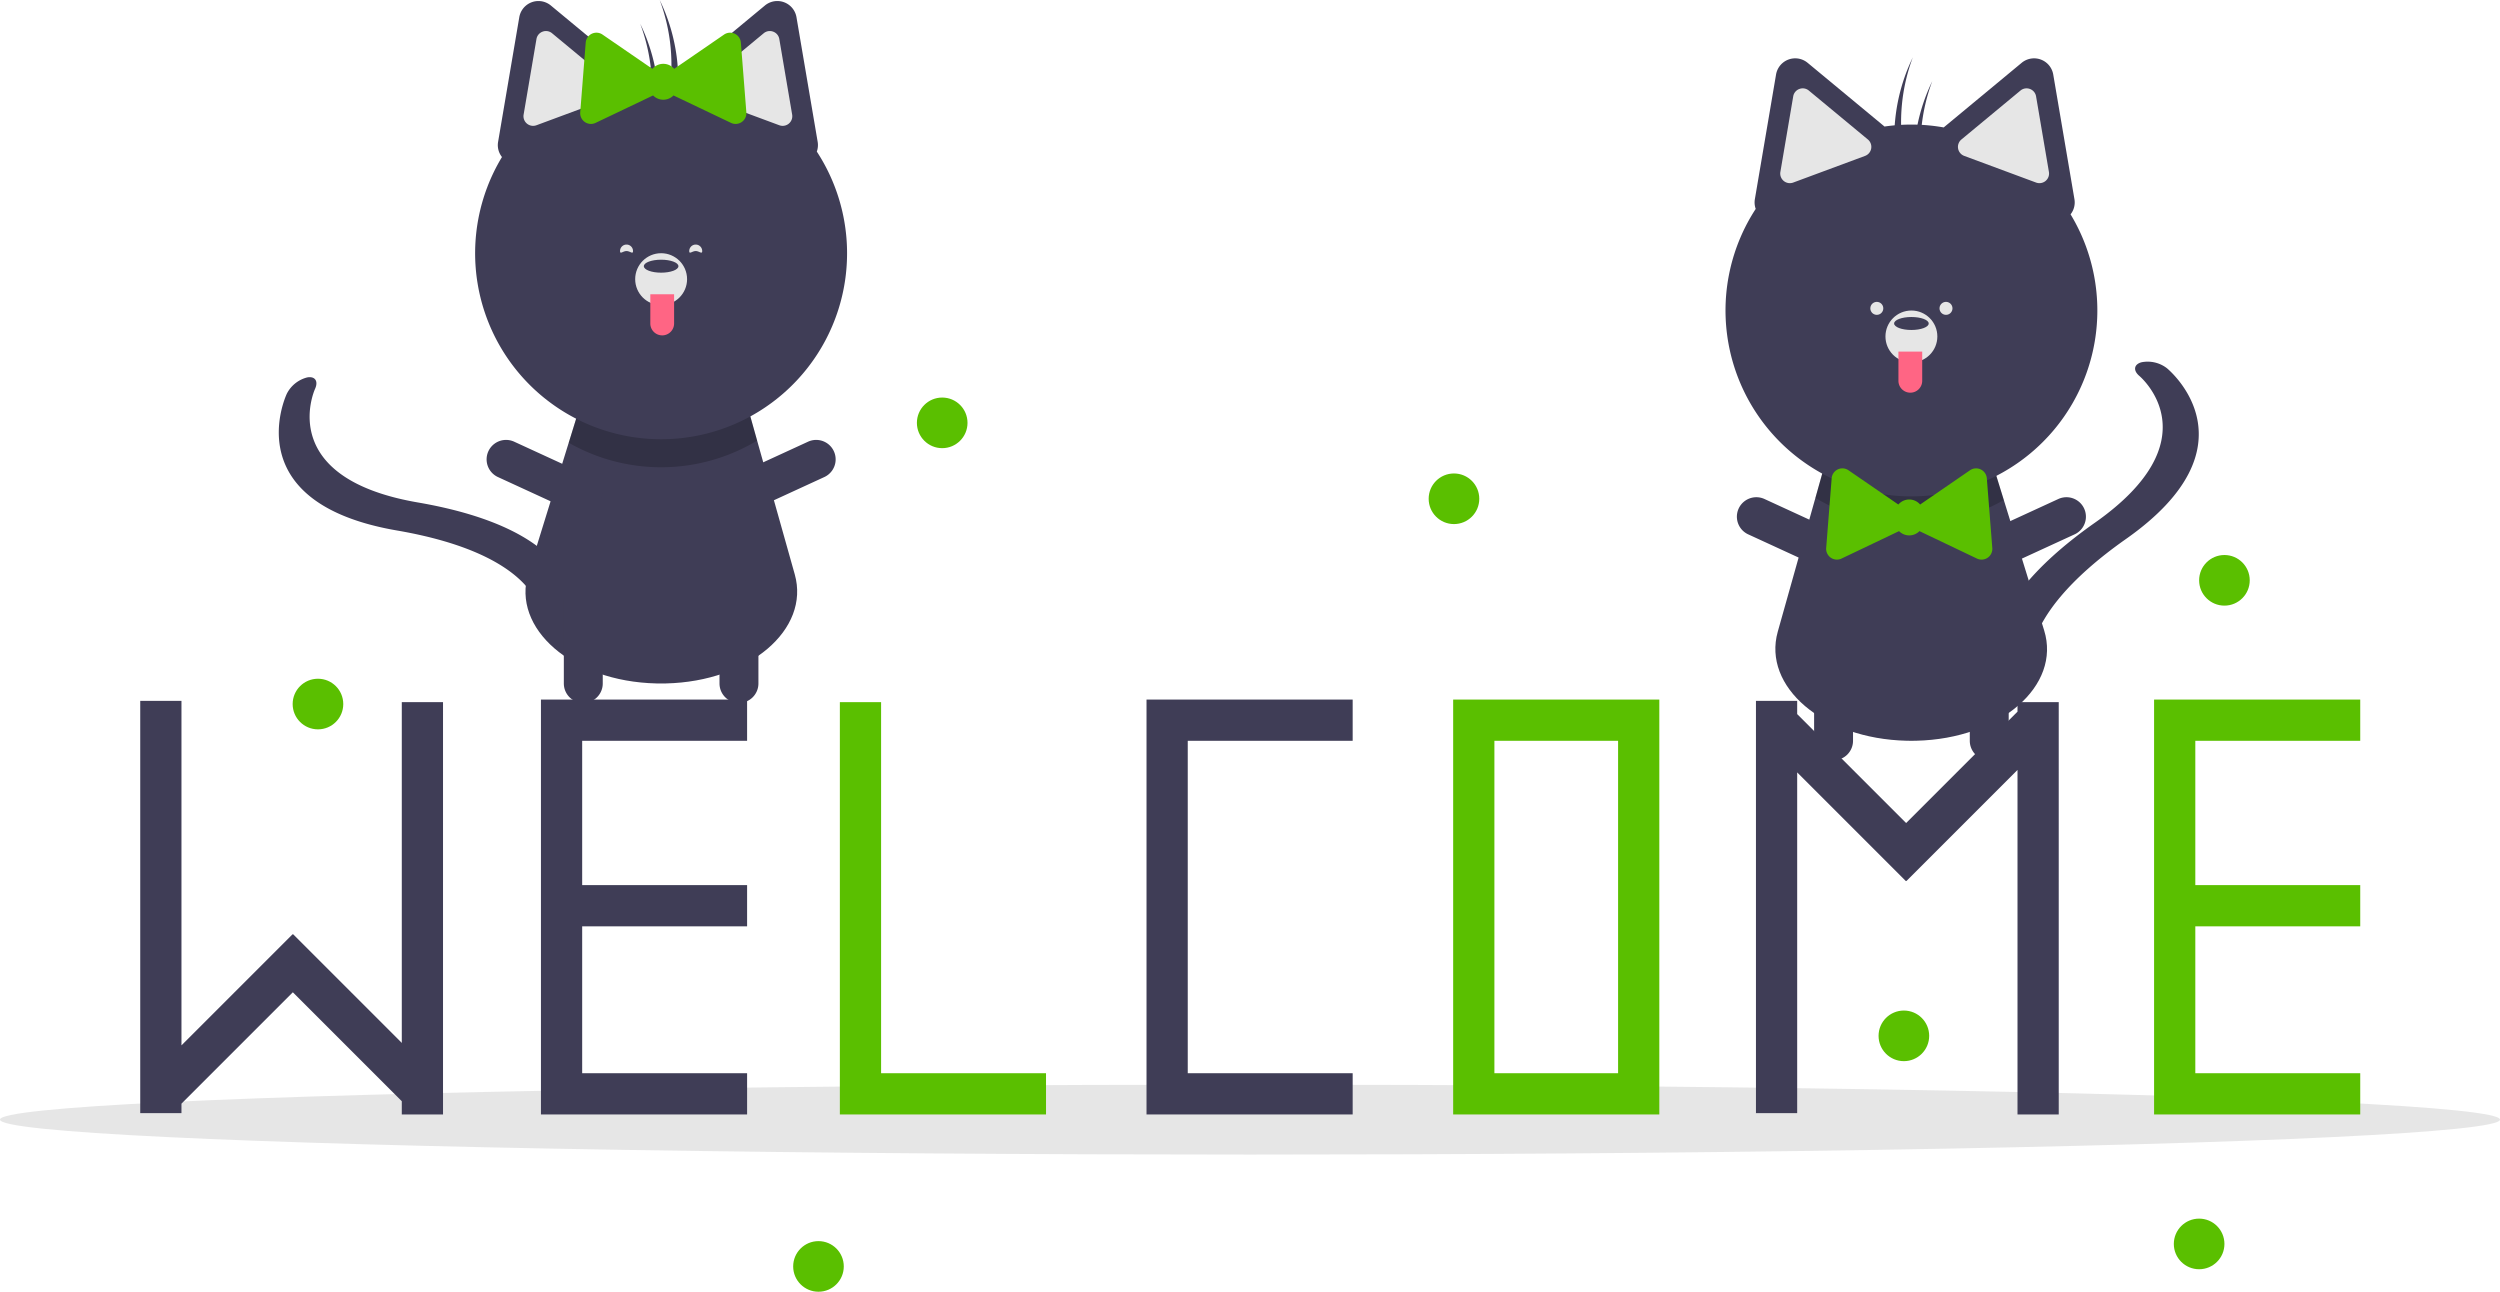
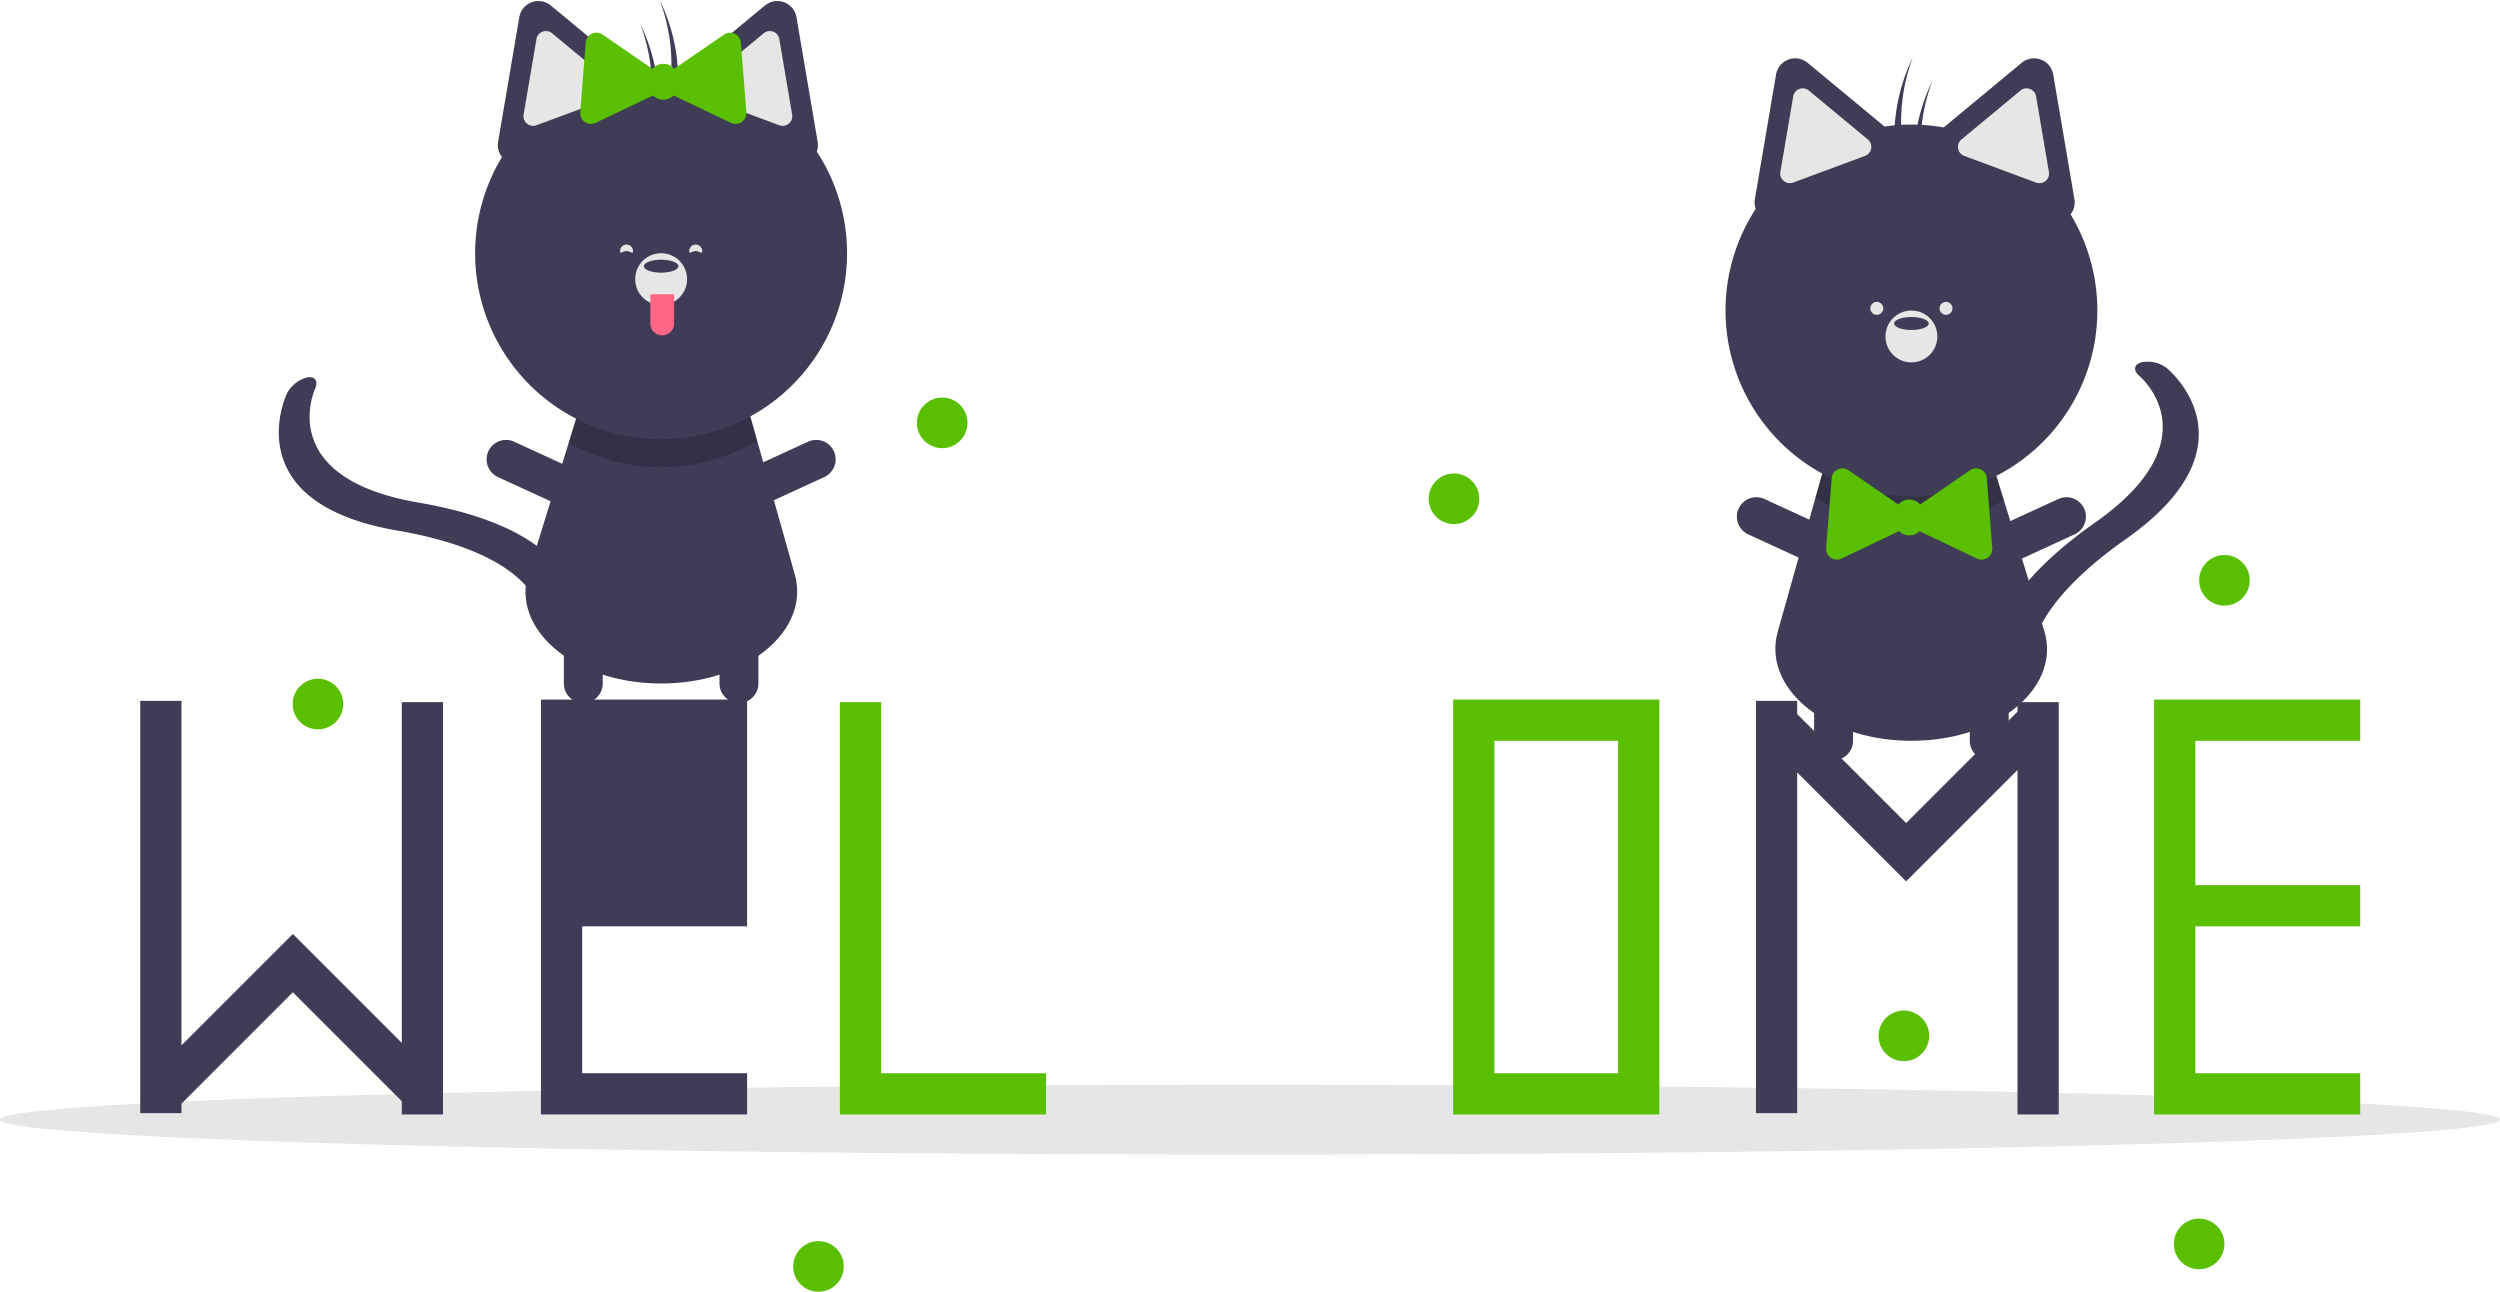
<svg xmlns="http://www.w3.org/2000/svg" width="889.076" height="459.38" data-name="Layer 1">
  <ellipse cx="444.538" cy="398.169" fill="#e6e6e6" rx="444.538" ry="12.435" />
  <path fill="#3f3d56" d="M681.445 263.431c-.561.008-1.123.016-1.692.016s-1.13-.008-1.691-.016c-29.758-.676-51.326-19.269-45.836-38.777l13.387-47.588 3.383-12.042 59.977 1.023 3.644 11.78 14.348 46.366c6.075 19.615-15.493 38.562-45.52 39.238" />
  <path d="M712.617 177.827a66.2 66.2 0 0 1-67.004-.761l3.383-12.042 59.977 1.023Z" opacity=".2" />
  <path fill="#3f3d56" d="M710.086 226.233c2.59-9.656 11.106-23.585 34.986-40.38 41.648-29.294 16.804-51.259 15.727-52.18-2.258-1.93-1.925-4.097.776-4.838a11.22 11.22 0 0 1 9.034 2.103c1.348 1.116 32.46 27.683-14.537 60.734-42.295 29.75-33.303 49.17-33.2 49.356 1.134 2.077-.683 3.739-4.062 3.716s-7.04-1.722-8.177-3.797c-.239-.44-2.96-5.724-.547-14.714m-58.014 44.134a6.92 6.92 0 0 1-6.92-6.92v-29.988a6.92 6.92 0 0 1 13.84 0v29.988a6.92 6.92 0 0 1-6.92 6.92m6.068-71.193a6.92 6.92 0 0 1-9.18 3.394l-27.243-12.534a6.92 6.92 0 0 1 5.785-12.574l27.243 12.535a6.92 6.92 0 0 1 3.395 9.179" />
  <path fill="#3f3d56" d="M701.367 199.174a6.92 6.92 0 0 0 9.18 3.394l27.242-12.534a6.92 6.92 0 0 0-5.785-12.574l-27.243 12.535a6.92 6.92 0 0 0-3.394 9.179m6.068 71.193a6.92 6.92 0 0 0 6.92-6.92v-29.988a6.92 6.92 0 1 0-13.84 0v29.988a6.92 6.92 0 0 0 6.92 6.92m28.921-194.142a6.8 6.8 0 0 0 1.373-5.409l-3.766-22.157-3.767-22.157a6.913 6.913 0 0 0-11.226-4.164l-17.305 14.34-10.426 8.64A65.7 65.7 0 0 0 670.192 45l-10.043-8.322-17.305-14.34a6.913 6.913 0 0 0-11.227 4.164l-3.766 22.157-3.766 22.157a6.84 6.84 0 0 0 .301 3.474 66.118 66.118 0 1 0 111.97 1.935" />
  <path fill="#e6e6e6" d="M641.11 31.418a3.5 3.5 0 0 0-1.203.218 3.39 3.39 0 0 0-2.184 2.635l-4.567 26.87a3.423 3.423 0 0 0 4.565 3.782l25.553-9.48a3.422 3.422 0 0 0 .993-5.843L643.28 32.21a3.4 3.4 0 0 0-2.172-.792m79.596 0a3.4 3.4 0 0 0-2.172.791L697.546 49.6a3.422 3.422 0 0 0 .994 5.844l25.553 9.48a3.423 3.423 0 0 0 4.565-3.782l-4.568-26.87a3.39 3.39 0 0 0-2.184-2.635 3.5 3.5 0 0 0-1.202-.218" />
  <circle cx="679.753" cy="119.658" r="9.227" fill="#e6e6e6" />
  <ellipse cx="679.753" cy="115.044" fill="#3f3d56" rx="6.151" ry="2.307" />
-   <path fill="#ff6584" d="M675.14 125.04h8.458v10.38a4.23 4.23 0 0 1-4.23 4.23 4.23 4.23 0 0 1-4.228-4.23z" />
  <path fill="#3f3d56" d="M680.267 20.38c-.444.92-.874 1.849-1.28 2.798a65.8 65.8 0 0 0-4.65 35.344 690 690 0 0 1 2.7-3.888 65.8 65.8 0 0 1 3.23-34.254m6.92 8.458c-.443.92-.874 1.85-1.279 2.798a65.8 65.8 0 0 0-4.65 35.344 694 694 0 0 1 2.7-3.888 65.8 65.8 0 0 1 3.23-34.254" />
  <path fill="#5abf00" d="m708.523 194.889-.975-12.398-.975-12.398a3.825 3.825 0 0 0-5.98-2.853l-10.25 7.043-7.484 5.143a5.095 5.095 0 0 0-7.75 0l-7.484-5.143-10.25-7.043a3.825 3.825 0 0 0-5.98 2.853l-.974 12.398-.975 12.398a3.825 3.825 0 0 0 5.46 3.752l11.225-5.355 9.223-4.4a5.1 5.1 0 0 0 7.261 0l9.223 4.4 11.224 5.355a3.825 3.825 0 0 0 5.461-3.752" />
  <circle cx="667.451" cy="109.662" r="2.307" fill="#e6e6e6" />
  <circle cx="692.056" cy="109.662" r="2.307" fill="#e6e6e6" />
  <path fill="#3f3d56" d="M233.425 243.052c.562.007 1.123.015 1.692.015s1.13-.008 1.692-.015c29.757-.677 51.325-19.27 45.835-38.777l-13.387-47.589-3.383-12.041-59.976 1.022-3.645 11.78-14.348 46.367c-6.074 19.615 15.494 38.561 45.52 39.238" />
  <path d="M202.253 157.447a66.2 66.2 0 0 0 67.004-.76l-3.383-12.042-59.976 1.022Z" opacity=".2" />
  <path fill="#3f3d56" d="M197.5 200.214c-6.474-7.62-20.13-16.565-48.9-21.526-50.178-8.656-37.121-39.14-36.542-40.432 1.215-2.711-.014-4.528-2.772-4.041a11.22 11.22 0 0 0-7.265 5.766c-.742 1.585-17.492 38.91 39.127 48.673 50.957 8.79 51.139 30.19 51.125 30.402-.135 2.363 2.218 3.087 5.263 1.621s5.625-4.57 5.765-6.93c.028-.5.226-6.441-5.801-13.533m65.298 49.773a6.92 6.92 0 0 0 6.92-6.92V213.08a6.92 6.92 0 0 0-13.84 0v29.988a6.92 6.92 0 0 0 6.92 6.92m-6.068-71.194a6.92 6.92 0 0 0 9.18 3.395l27.243-12.534a6.92 6.92 0 1 0-5.785-12.574l-27.243 12.534a6.92 6.92 0 0 0-3.394 9.18m-43.228-.001a6.92 6.92 0 0 1-9.179 3.395l-27.243-12.534a6.92 6.92 0 1 1 5.785-12.574l27.243 12.534a6.92 6.92 0 0 1 3.394 9.18" />
  <path fill="#3f3d56" d="M207.436 249.987a6.92 6.92 0 0 1-6.92-6.92V213.08a6.92 6.92 0 0 1 13.84 0v29.988a6.92 6.92 0 0 1-6.92 6.92M290.484 53.91a6.84 6.84 0 0 0 .302-3.473l-3.767-22.157-3.766-22.157a6.913 6.913 0 0 0-11.226-4.165l-17.305 14.34-10.043 8.323a65.7 65.7 0 0 0-21.047.317l-10.426-8.64L195.9 1.959a6.913 6.913 0 0 0-11.226 4.165l-3.766 22.157-3.767 22.157a6.8 6.8 0 0 0 1.374 5.408 66.137 66.137 0 1 0 111.97-1.935" />
  <path fill="#e6e6e6" d="m271.59 11.83-20.986 17.39a3.422 3.422 0 0 0 .993 5.844l25.553 9.48a3.423 3.423 0 0 0 4.565-3.783l-4.568-26.87a3.39 3.39 0 0 0-2.184-2.635 3.5 3.5 0 0 0-1.202-.218 3.4 3.4 0 0 0-2.172.792m-78.625-.574a3.39 3.39 0 0 0-2.184 2.635l-4.567 26.87a3.423 3.423 0 0 0 4.564 3.782l25.554-9.48a3.422 3.422 0 0 0 .993-5.843l-20.986-17.39a3.4 3.4 0 0 0-2.172-.792 3.5 3.5 0 0 0-1.202.218" />
  <circle cx="235.117" cy="99.278" r="9.227" fill="#e6e6e6" />
  <ellipse cx="235.117" cy="94.665" fill="#3f3d56" rx="6.151" ry="2.307" />
  <path fill="#ff6584" d="M235.501 119.27a4.23 4.23 0 0 1-4.229-4.229v-10.38h8.459v10.38a4.23 4.23 0 0 1-4.23 4.23" />
  <path fill="#3f3d56" d="M234.604 0c.443.92.874 1.85 1.279 2.798a65.8 65.8 0 0 1 4.65 35.344 690 690 0 0 0-2.7-3.888A65.8 65.8 0 0 0 234.603 0m-6.92 8.458c.444.92.874 1.85 1.28 2.798a65.8 65.8 0 0 1 4.65 35.344 691 691 0 0 0-2.7-3.888 65.8 65.8 0 0 0-3.23-34.254" />
  <path fill="#5abf00" d="m206.347 39.947.975-12.398.975-12.398a3.825 3.825 0 0 1 5.98-2.853l10.25 7.044 7.484 5.143a5.095 5.095 0 0 1 7.75 0l7.484-5.143 10.25-7.044a3.825 3.825 0 0 1 5.98 2.853l.975 12.398.975 12.398a3.825 3.825 0 0 1-5.461 3.753l-11.225-5.355-9.222-4.4a5.1 5.1 0 0 1-7.262 0l-9.222 4.4-11.225 5.355a3.825 3.825 0 0 1-5.46-3.753" />
  <path fill="#e6e6e6" d="M245.113 89.282c0 1.274 1.033 0 2.307 0s2.307 1.274 2.307 0a2.307 2.307 0 0 0-4.614 0m-19.992 0c0 1.274-1.033 0-2.307 0s-2.307 1.274-2.307 0a2.307 2.307 0 0 1 4.614 0" />
-   <path fill="#3f3d56" d="M481.05 263.451v-14.663h-73.314v147.545h73.314V381.67h-58.651V263.451z" />
  <path fill="#5abf00" d="M516.79 248.788v147.545h73.315V248.788Zm58.652 132.882h-43.989V263.45h43.989Zm-262.098 0V249.705h-14.663v146.628h73.314V381.67z" />
-   <path fill="#3f3d56" d="M265.69 263.451v-14.663h-73.314v147.545h73.314V381.67h-58.651v-52.236h58.651v-14.663h-58.651v-51.32z" />
+   <path fill="#3f3d56" d="M265.69 263.451v-14.663h-73.314v147.545h73.314V381.67h-58.651v-52.236h58.651v-14.663v-51.32z" />
  <path fill="#5abf00" d="M839.372 263.451v-14.663h-73.314v147.545h73.314V381.67h-58.651v-52.236h58.651v-14.663h-58.651v-51.32z" />
  <path fill="#3f3d56" d="M142.889 249.705V370.89l-38.661-38.66-.088.089-.082-.082-39.523 39.523V249.247H49.872v146.628h14.663v-3.379l39.612-39.612 38.742 38.743v4.706h14.663V249.705zm574.599 0v3.378l-39.612 39.612-38.743-38.742v-4.706H624.47v146.628h14.663V274.689l38.661 38.661.089-.089.081.081 39.524-39.523v122.514h14.662V249.705z" />
  <circle cx="335.076" cy="150.38" r="9" fill="#5abf00" />
  <circle cx="113.076" cy="250.38" r="9" fill="#5abf00" />
  <circle cx="291.076" cy="450.38" r="9" fill="#5abf00" />
  <circle cx="517.076" cy="177.38" r="9" fill="#5abf00" />
  <circle cx="782.076" cy="442.38" r="9" fill="#5abf00" />
  <circle cx="791.076" cy="206.38" r="9" fill="#5abf00" />
  <circle cx="677.076" cy="368.38" r="9" fill="#5abf00" />
</svg>